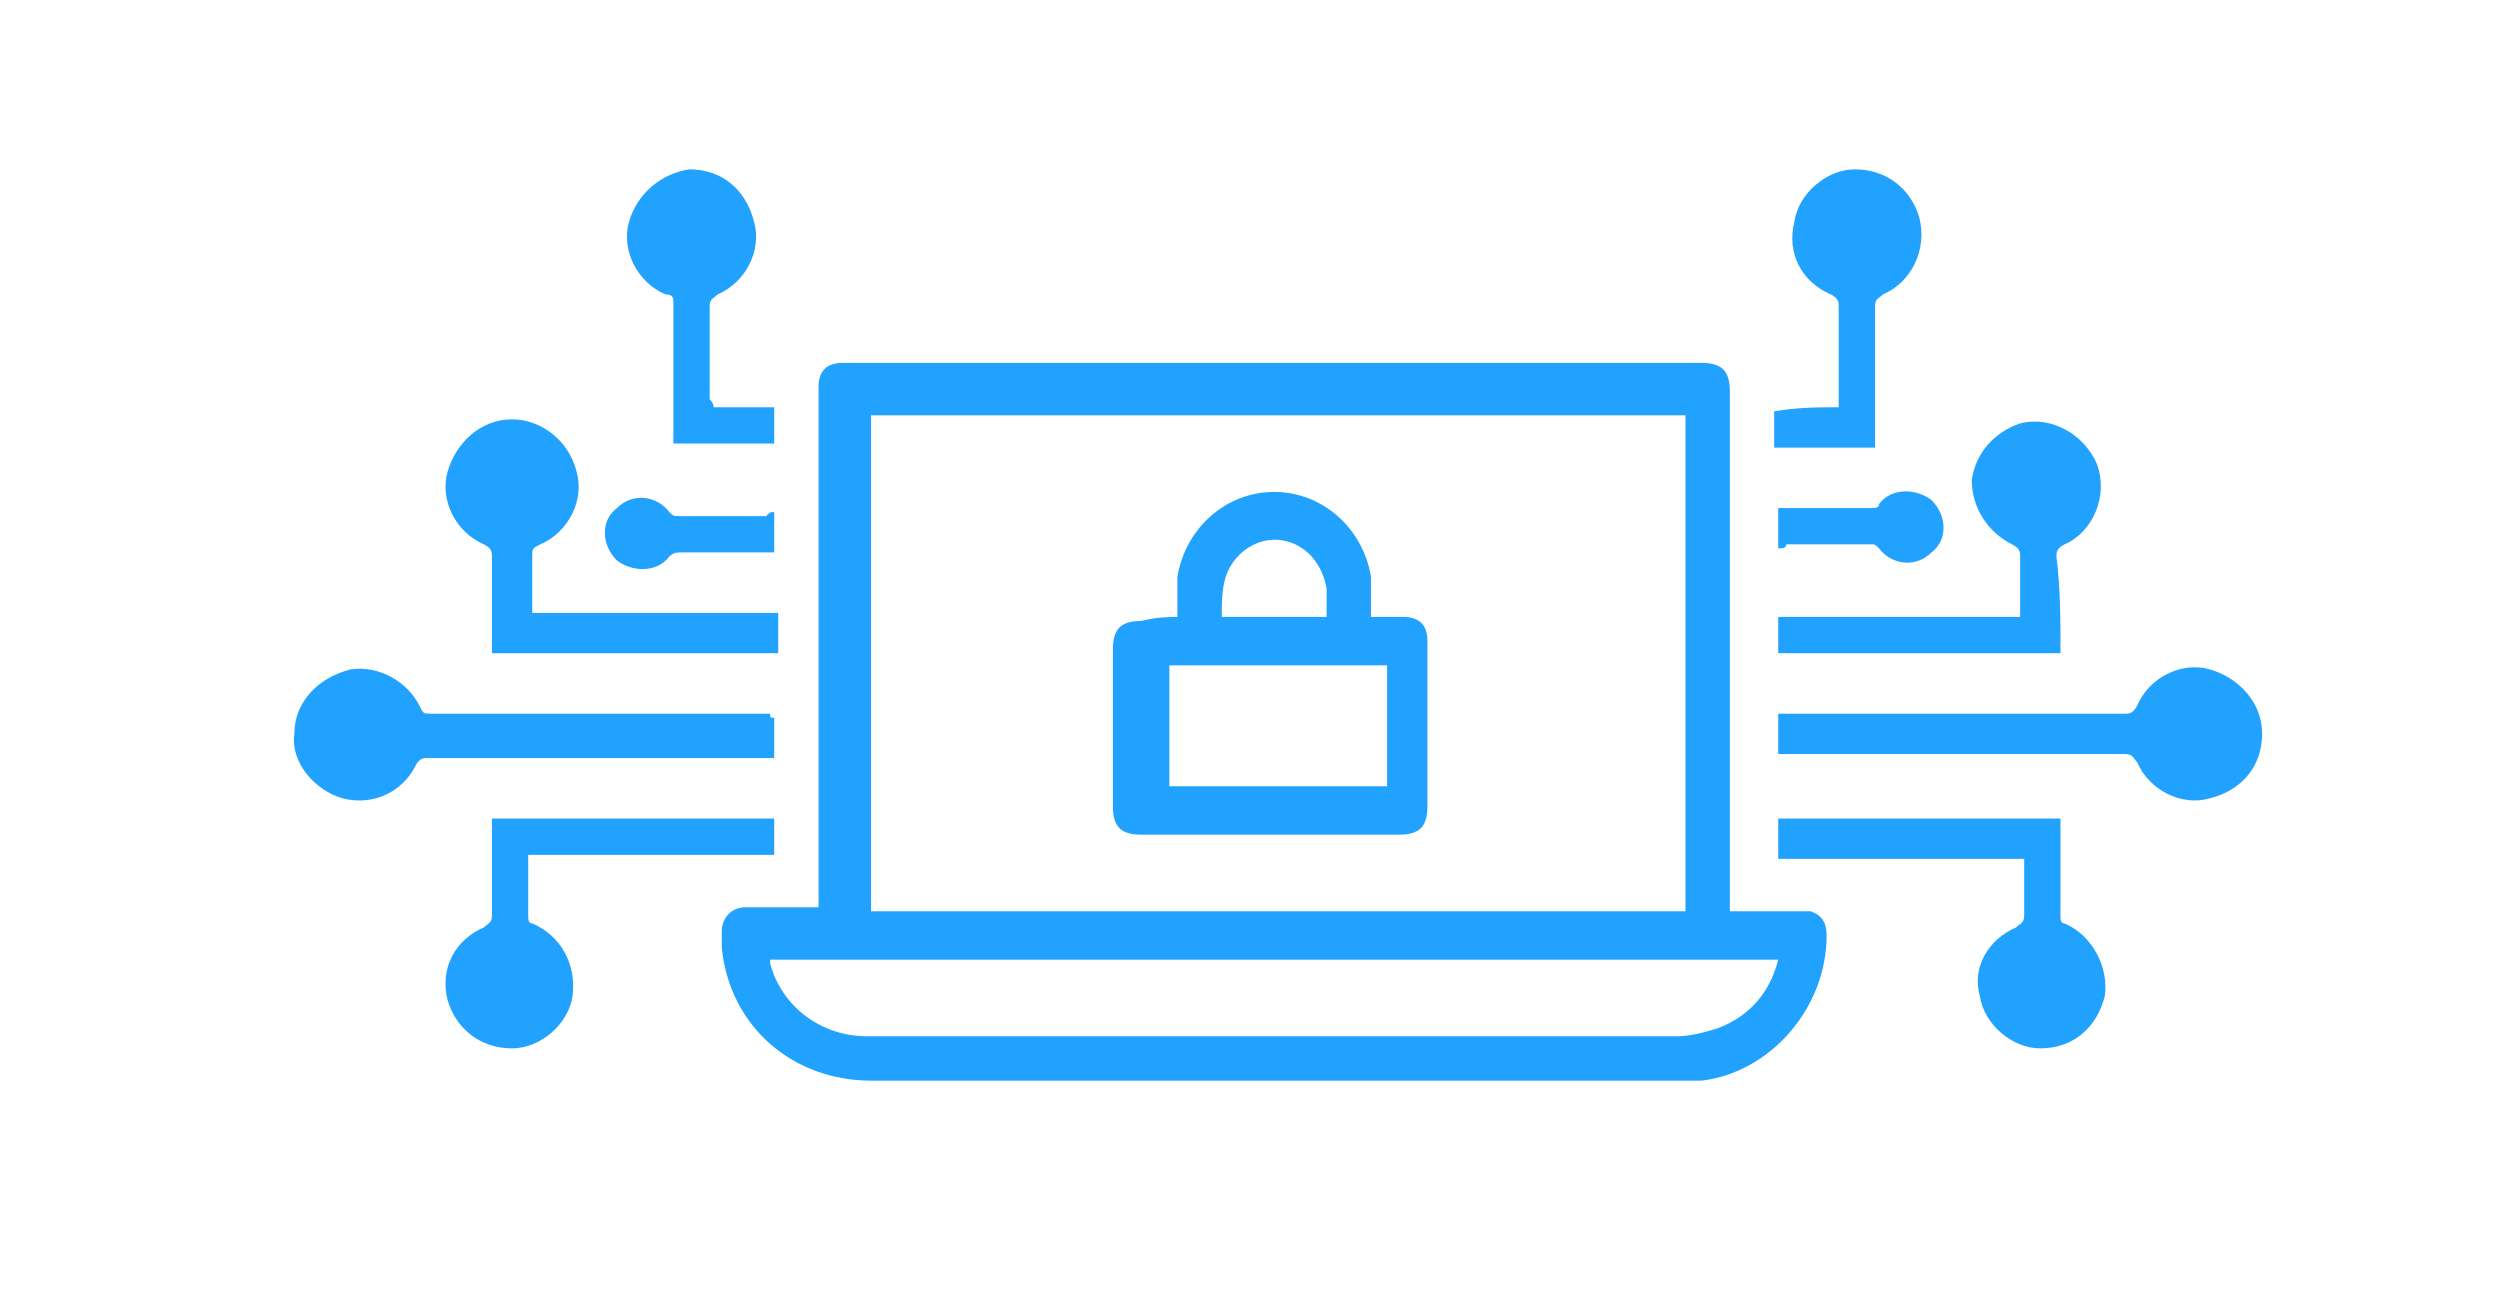
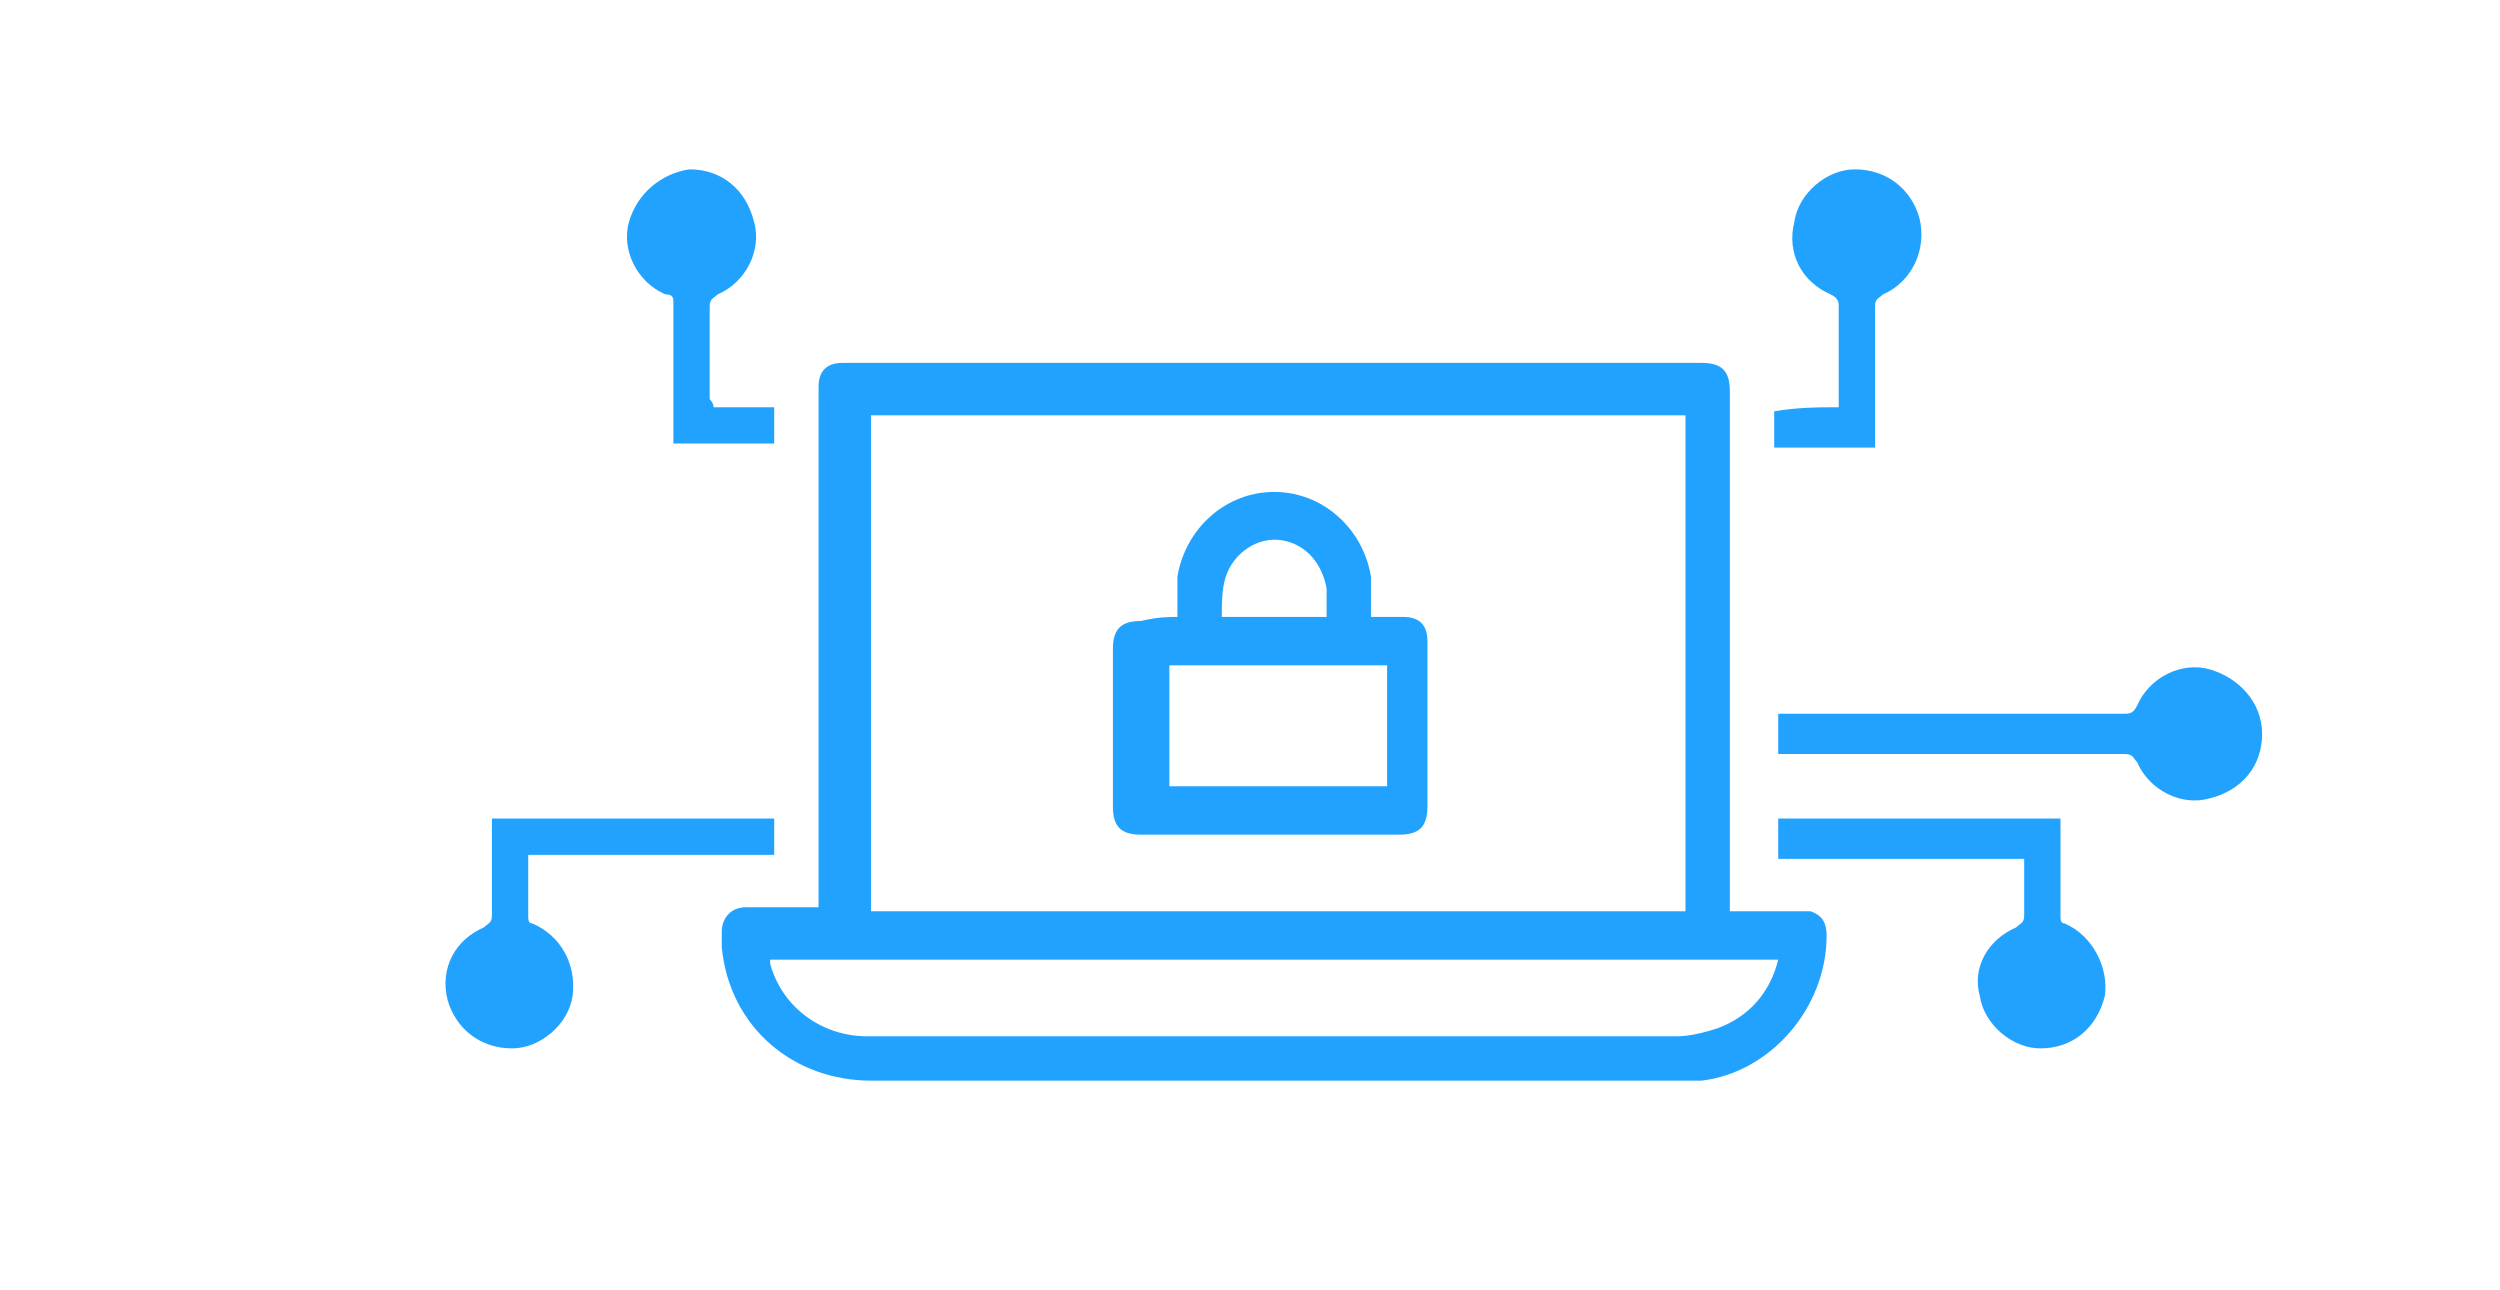
<svg xmlns="http://www.w3.org/2000/svg" id="Layer_1" x="0px" y="0px" viewBox="0 0 62 32" style="enable-background:new 0 0 62 32;" xml:space="preserve">
  <style type="text/css"> .st0{fill:#22A2FF;} </style>
  <g>
    <g>
      <path class="st0" d="M42.9,22.6c0.6,0,1.2,0,1.8,0c0.1,0,0.1,0,0.2,0c0.3,0.1,0.4,0.3,0.4,0.6c0,1.8-1.4,3.4-3.1,3.6 c-0.2,0-0.4,0-0.6,0c-6.7,0-13.3,0-20,0c-1.9,0-3.5-1.3-3.7-3.3c0-0.1,0-0.3,0-0.4c0-0.3,0.2-0.6,0.6-0.6c0.5,0,1.1,0,1.6,0 c0.1,0,0.1,0,0.2,0c0-0.1,0-0.2,0-0.3c0-4.2,0-8.3,0-12.5c0,0,0-0.1,0-0.1c0-0.4,0.2-0.6,0.6-0.6c2.4,0,4.8,0,7.3,0 c4.7,0,9.3,0,14,0c0.5,0,0.7,0.2,0.7,0.7c0,4.2,0,8.3,0,12.5C42.9,22.4,42.9,22.5,42.9,22.6z M41.8,10.3c-6.7,0-13.5,0-20.2,0 c0,4.1,0,8.2,0,12.3c6.7,0,13.5,0,20.2,0C41.8,18.5,41.8,14.4,41.8,10.3z M44.1,23.8c-8.3,0-16.6,0-25,0c0,0,0,0.1,0,0.1 c0.3,1.1,1.3,1.8,2.4,1.8c6.7,0,13.4,0,20.1,0c0.3,0,0.7-0.1,1-0.2C43.4,25.2,43.9,24.6,44.1,23.8z" />
      <path class="st0" d="M44.1,18.7c0-0.3,0-0.6,0-1c0.1,0,0.1,0,0.2,0c2.8,0,5.6,0,8.4,0c0.1,0,0.2,0,0.3-0.2 c0.3-0.7,1.1-1.1,1.8-0.9c0.7,0.2,1.3,0.8,1.3,1.6c0,0.8-0.5,1.4-1.3,1.6c-0.7,0.2-1.5-0.2-1.8-0.9c-0.1-0.1-0.1-0.2-0.3-0.2 c-2.8,0-5.6,0-8.4,0C44.3,18.7,44.2,18.7,44.1,18.7z" />
-       <path class="st0" d="M19.2,17.8c0,0.3,0,0.6,0,1c-0.1,0-0.1,0-0.2,0c-2.8,0-5.6,0-8.4,0c-0.1,0-0.2,0-0.3,0.2 C10,19.6,9.3,20,8.5,19.8c-0.7-0.2-1.3-0.9-1.2-1.6c0-0.8,0.6-1.4,1.4-1.6c0.7-0.1,1.4,0.3,1.7,0.9c0.1,0.2,0.1,0.2,0.3,0.2 c2.8,0,5.6,0,8.4,0C19.1,17.8,19.1,17.8,19.2,17.8z" />
-       <path class="st0" d="M12.2,16.2c0-0.5,0-1,0-1.4c0-0.3,0-0.6,0-1c0-0.1,0-0.2-0.2-0.3c-0.7-0.3-1.1-1.1-0.9-1.8 c0.2-0.7,0.8-1.3,1.6-1.3c0.7,0,1.4,0.5,1.6,1.3c0.2,0.7-0.2,1.5-0.9,1.8c-0.2,0.1-0.2,0.1-0.2,0.3c0,0.5,0,0.9,0,1.4 c2,0,4,0,6.1,0c0,0.3,0,0.6,0,1C16.9,16.2,14.6,16.2,12.2,16.2z" />
-       <path class="st0" d="M51.1,16.2c-2.3,0-4.7,0-7,0c0-0.3,0-0.6,0-0.9c2,0,4,0,6,0c0-0.1,0-0.1,0-0.2c0-0.4,0-0.8,0-1.3 c0-0.1,0-0.2-0.2-0.3c-0.6-0.3-1-0.9-1-1.6c0.1-0.7,0.6-1.2,1.2-1.4c0.8-0.2,1.6,0.3,1.9,1c0.3,0.8-0.1,1.7-0.8,2 c-0.2,0.1-0.2,0.2-0.2,0.3C51.1,14.6,51.1,15.4,51.1,16.2z" />
      <path class="st0" d="M12.2,20.3c2.3,0,4.7,0,7,0c0,0.3,0,0.6,0,0.9c-2,0-4,0-6.1,0c0,0.1,0,0.1,0,0.2c0,0.4,0,0.9,0,1.3 c0,0.1,0,0.2,0.1,0.2c0.7,0.3,1.1,1,1,1.8c-0.1,0.7-0.8,1.3-1.5,1.3c-0.8,0-1.4-0.5-1.6-1.2c-0.2-0.8,0.2-1.5,0.9-1.8 c0.1-0.1,0.2-0.1,0.2-0.3c0-0.7,0-1.5,0-2.2C12.2,20.5,12.2,20.4,12.2,20.3z" />
      <path class="st0" d="M51.1,20.3c0,0.5,0,0.9,0,1.4c0,0.3,0,0.7,0,1c0,0.1,0,0.2,0.1,0.2c0.7,0.3,1.1,1.1,1,1.8 c-0.2,0.8-0.8,1.3-1.6,1.3c-0.7,0-1.4-0.6-1.5-1.3C48.9,24,49.3,23.3,50,23c0.1-0.1,0.2-0.1,0.2-0.3c0-0.5,0-0.9,0-1.4 c-2,0-4,0-6.1,0c0-0.3,0-0.6,0-1C46.4,20.3,48.8,20.3,51.1,20.3z" />
      <path class="st0" d="M45.6,10.1c0-0.1,0-0.2,0-0.2c0-0.8,0-1.5,0-2.3c0-0.1,0-0.2-0.2-0.3c-0.7-0.3-1.1-1-0.9-1.8 c0.1-0.7,0.8-1.3,1.5-1.3c0.8,0,1.4,0.5,1.6,1.2c0.2,0.8-0.2,1.6-0.9,1.9c-0.1,0.1-0.2,0.1-0.2,0.3c0,1.1,0,2.2,0,3.3 c0,0.1,0,0.1,0,0.2c-0.8,0-1.6,0-2.5,0c0-0.3,0-0.6,0-0.9C44.6,10.1,45.1,10.1,45.6,10.1z" />
      <path class="st0" d="M17.7,10.1c0.5,0,1,0,1.5,0c0,0.3,0,0.6,0,0.9c-0.8,0-1.6,0-2.5,0c0-0.1,0-0.1,0-0.2c0-1.1,0-2.2,0-3.3 c0-0.1,0-0.2-0.2-0.2c-0.7-0.3-1.1-1.1-0.9-1.8c0.2-0.7,0.8-1.2,1.5-1.3c0.8,0,1.4,0.5,1.6,1.3c0.2,0.7-0.2,1.5-0.9,1.8 c-0.1,0.1-0.2,0.1-0.2,0.3c0,0.8,0,1.5,0,2.3C17.7,10,17.7,10.1,17.7,10.1z" />
-       <path class="st0" d="M19.2,12.7c0,0.3,0,0.6,0,1c-0.1,0-0.1,0-0.2,0c-0.7,0-1.4,0-2.1,0c-0.1,0-0.2,0-0.3,0.1 c-0.3,0.4-0.9,0.4-1.3,0.1c-0.4-0.4-0.4-1,0-1.3c0.4-0.4,1-0.3,1.3,0.1c0.1,0.1,0.1,0.1,0.3,0.1c0.7,0,1.4,0,2.1,0 C19.1,12.7,19.1,12.7,19.2,12.7z" />
-       <path class="st0" d="M44.1,13.6c0-0.3,0-0.6,0-1c0.1,0,0.1,0,0.2,0c0.7,0,1.4,0,2.1,0c0.1,0,0.2,0,0.2-0.1 c0.3-0.4,0.9-0.4,1.3-0.1c0.4,0.4,0.4,1,0,1.3c-0.4,0.4-1,0.3-1.3-0.1c-0.1-0.1-0.1-0.1-0.2-0.1c-0.7,0-1.4,0-2.1,0 C44.3,13.6,44.2,13.6,44.1,13.6z" />
      <path class="st0" d="M29.2,15.3c0-0.3,0-0.7,0-1c0.2-1.2,1.2-2.1,2.4-2.1c1.2,0,2.2,0.9,2.4,2.1c0,0.3,0,0.6,0,1 c0.1,0,0.2,0,0.4,0c0.1,0,0.3,0,0.4,0c0.4,0,0.6,0.2,0.6,0.6c0,0.5,0,0.9,0,1.4c0,0.9,0,1.8,0,2.7c0,0.5-0.2,0.7-0.7,0.7 c-2.1,0-4.3,0-6.4,0c-0.5,0-0.7-0.2-0.7-0.7c0-1.3,0-2.6,0-3.9c0-0.5,0.2-0.7,0.7-0.7C28.7,15.3,29,15.3,29.2,15.3z M34.4,16.5 c-1.8,0-3.6,0-5.4,0c0,1,0,2,0,3c1.8,0,3.6,0,5.4,0C34.4,18.5,34.4,17.5,34.4,16.5z M32.9,15.3c0-0.3,0-0.5,0-0.7 c-0.1-0.6-0.5-1.1-1.1-1.2c-0.6-0.1-1.2,0.3-1.4,0.9c-0.1,0.3-0.1,0.7-0.1,1C31.2,15.3,32.1,15.3,32.9,15.3z" />
    </g>
  </g>
</svg>